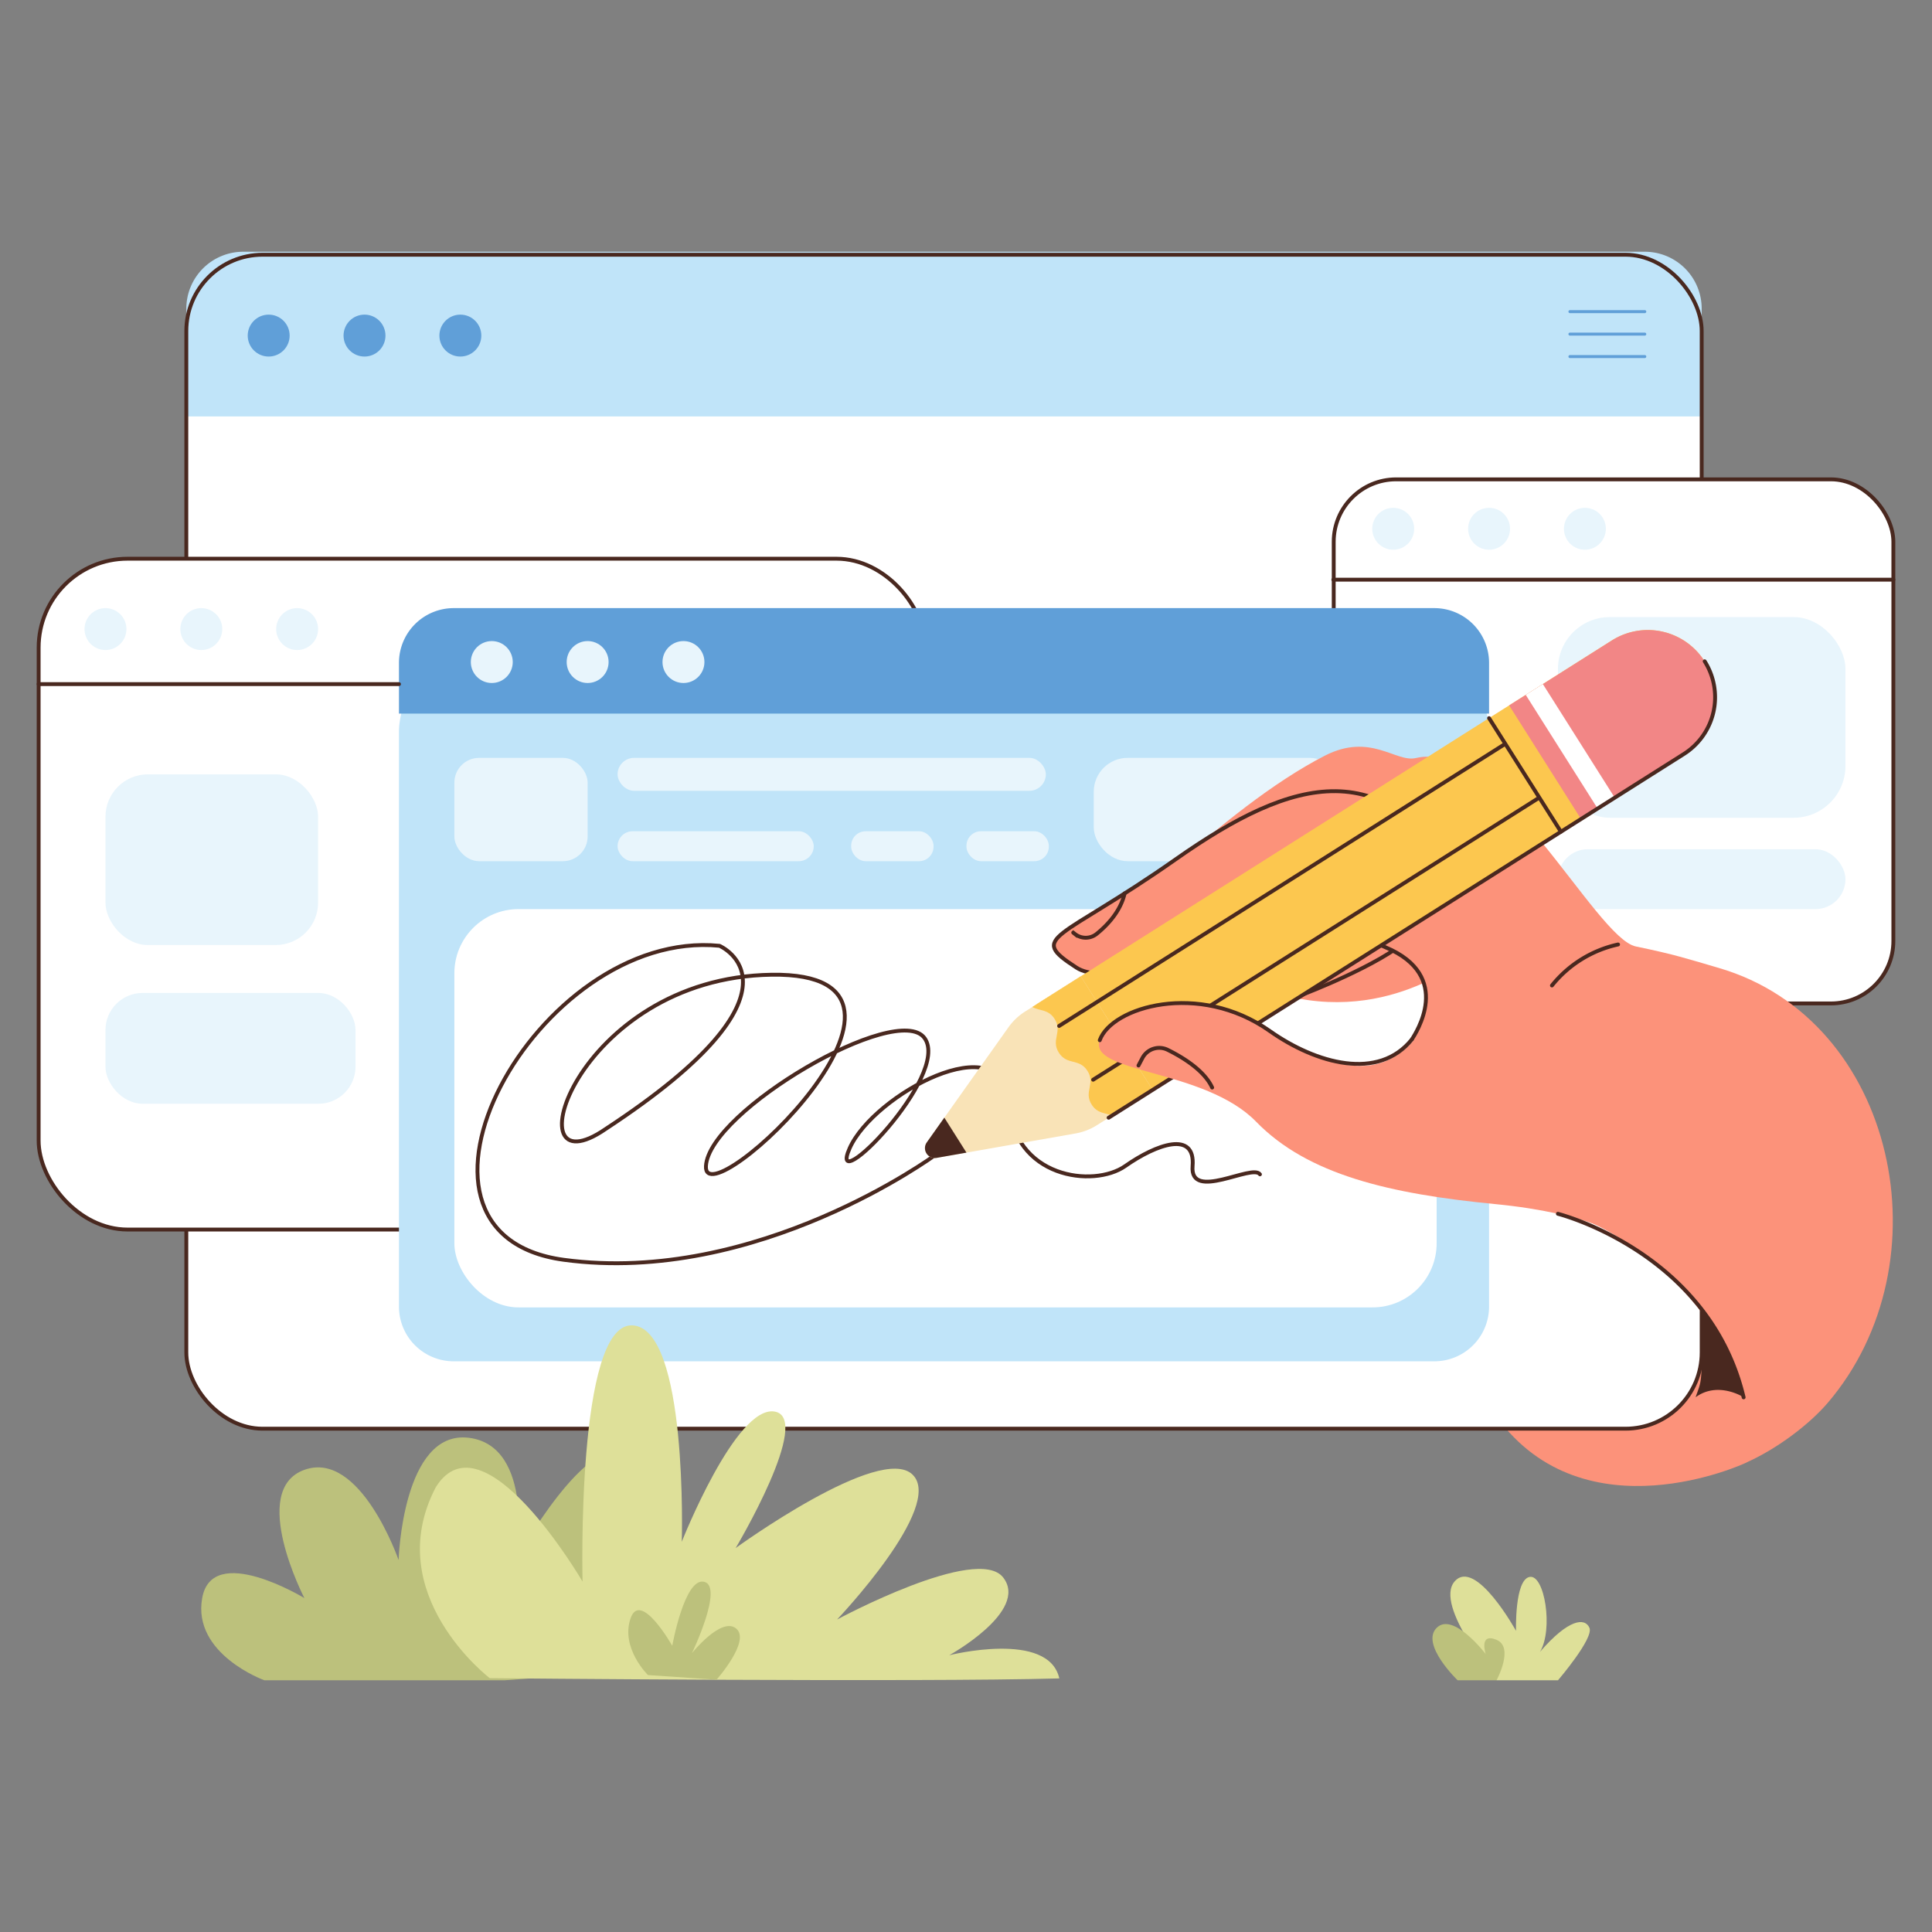
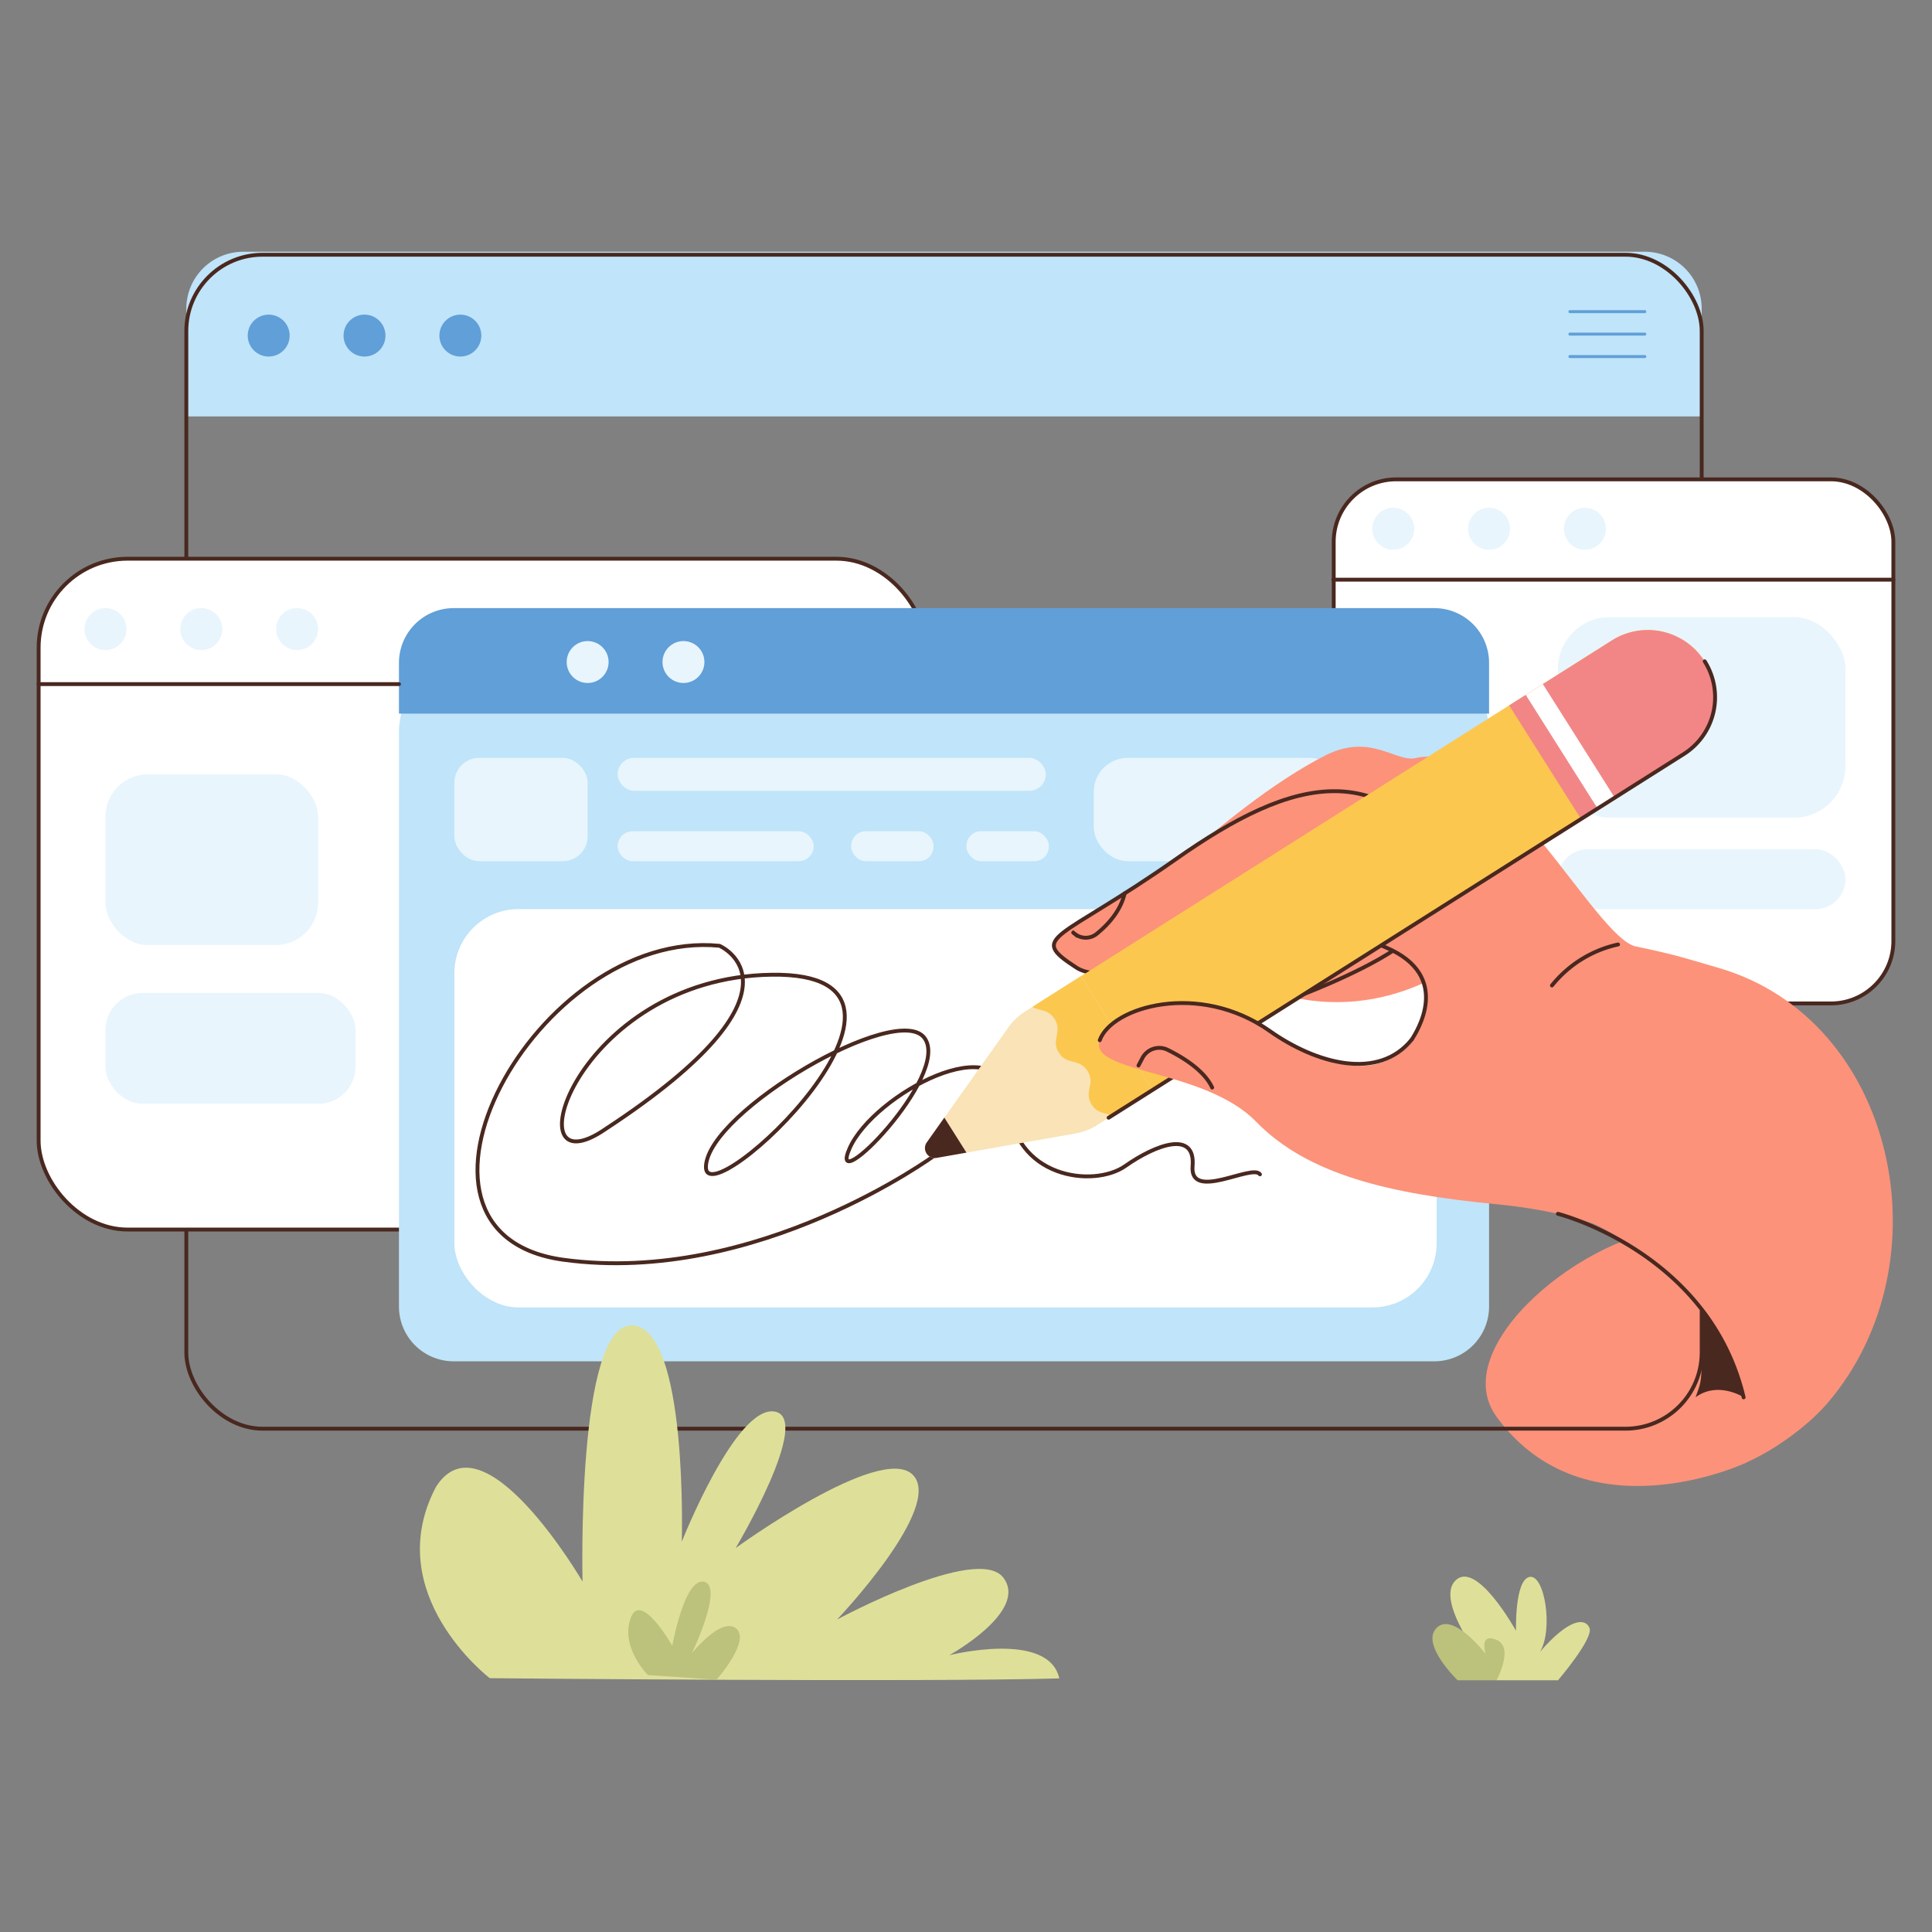
<svg xmlns="http://www.w3.org/2000/svg" viewBox="0 0 1000 1000" width="1000" height="1000">
  <rect x="0" y="0" width="1000" height="1000" fill="#808080" stroke="none" />
-   <path d="M261.28 869.7H136.81s-37.34-13.49-32.16-42.53 52.9 0 52.9 0-29-56 0-66.39 48.76 46.68 48.76 46.68 2.07-67.42 36.3-63.27 24.9 62.23 24.9 62.23 37.34-67.42 57.05-52.9-18.68 113-18.68 113z" fill="#bcc17c" />
  <path d="M903.27 757.32s-82.93 38.75-128.66-24c-26.57-36.49 47.28-96.11 94.56-97.66s94.55 81.34 34.1 121.66z" fill="#fc927a" />
-   <rect fill="#fff" height="607.64" rx="39.46" width="784.35" x="96.44" y="131.85" />
  <path d="M96.44 215.54v-55.77a29.47 29.47 0 0129.47-29.47h725.42a29.46 29.46 0 0129.46 29.47v55.77z" fill="#c0e4f9" />
  <g fill="#609fd8">
    <circle cx="139.07" cy="173.7" r="10.85" />
    <circle cx="188.67" cy="173.7" r="10.85" />
    <circle cx="238.28" cy="173.7" r="10.85" />
  </g>
  <g stroke-linecap="round" stroke-miterlimit="10">
    <g fill="none">
      <g stroke="#609fd8" stroke-width="1.55">
        <path d="M812.59 161.3h38.75M812.59 172.93h38.75M812.59 184.56h38.75" />
      </g>
      <rect height="607.64" rx="39.46" stroke="#49281f" stroke-width="2" width="784.35" x="96.44" y="131.85" />
    </g>
    <g fill="#fff" stroke="#49281f" stroke-width="2">
      <rect height="347.22" rx="46.04" width="459.02" x="20" y="289.19" />
      <rect height="271.27" rx="32.32" width="289.67" x="690.33" y="248.11" />
    </g>
  </g>
  <path d="M742.41 704.61H234.83a28.33 28.33 0 01-28.33-28.33V378.75c0-15.65 12.69-42.29 28.33-42.29h507.58c15.64 0 28.33 26.64 28.33 42.29v297.53a28.33 28.33 0 01-28.33 28.33z" fill="#c0e4f9" />
  <rect fill="#fff" height="206.16" rx="33.21" width="508.43" x="235.18" y="470.55" />
  <path d="M206.5 369.36v-26.27a28.34 28.34 0 0128.33-28.33h507.58a28.34 28.34 0 0128.33 28.33v26.27" fill="#609fd8" />
  <g fill="#e8f5fc">
    <rect height="53.48" rx="17.55" width="129.43" x="566.12" y="392.27" />
    <rect height="31" rx="15.5" width="148.81" x="806.39" y="439.55" />
    <circle cx="54.59" cy="325.61" r="10.85" />
    <circle cx="104.19" cy="325.61" r="10.85" />
    <circle cx="153.8" cy="325.61" r="10.85" />
    <circle cx="721.13" cy="273.69" r="10.85" />
    <circle cx="770.74" cy="273.69" r="10.85" />
    <circle cx="820.34" cy="273.69" r="10.85" />
-     <circle cx="254.55" cy="342.67" r="10.85" />
    <circle cx="304.16" cy="342.67" r="10.85" />
    <circle cx="353.76" cy="342.67" r="10.85" />
  </g>
  <path d="M755.2 499.36c-1.61-1.77-47.42 38.58-113.12 7.62-43.69-20.59-72.92-20.84-72.92-20.84s62.91-67.51 116.58-95c23.67-12.11 36.71 3.66 47.09 1.22 42.53-10 92.87 93.2 113.86 97.52 20.41 4.21 26.59 6.35 42.9 11.11 91.93 26.76 118.62 152.59 56.31 225.28-9.3 10.86-26.24 23.87-42.63 31C915.92 698.89 853 641 813.41 629" fill="#fc927a" />
  <path d="M627.32 507.37s35.25-8.65 72.73-37" fill="none" stroke="#49281f" stroke-linecap="round" stroke-miterlimit="10" stroke-width="2" />
  <rect fill="#e8f5fc" height="103.86" rx="26.82" width="148.81" x="806.39" y="319.41" />
  <path d="M484 597.89s-92.23 67.72-192.21 54.18-13.95-171.8 80.6-162.53c0 0 51.93 22.1-58.9 94.81-49.61 34.21-16.28-78.41 86-79.84s-35.65 127.6-34.1 99.08 99.2-85.54 113.15-66.29-51.15 84.83-38.75 57 79.83-64.16 82.16-24.24 44.17 44.91 60.45 33.5 36.43-18.53 34.88 0 31-1.42 34.87 4.28M674.79 514.57s39.65-15.09 54.43-28.72" fill="none" stroke="#49281f" stroke-linecap="round" stroke-miterlimit="10" stroke-width="2" />
  <path d="M730.87 537.89c1.69-2.91 21.84-32.61-13.68-47.55-31.57-13.28-32.1-28.6-32.1-28.6s-102.37 55.65-127.92 39.1-9.51-13.29 51.48-56.15 109.54-56.12 150.22 15.57c40.88 38.09 104.4 74.36 148.28 77.72-46.1 43.32-85.92 39.08-106.23 29.38s-70.05-29.47-70.05-29.47z" fill="#fc927a" />
  <path d="M730.87 537.89c1.69-2.91 21.84-32.61-13.68-47.55-31.57-13.28-32.1-28.6-32.1-28.6s-102.37 55.65-127.92 39.1-9.51-13.29 51.48-56.15 109.54-56.12 150.22 15.57" fill="none" stroke="#49281f" stroke-linecap="round" stroke-miterlimit="10" stroke-width="2" />
  <path d="M555.5 482.72l.86.69a9 9 0 0011.21 0c5.24-4.21 12.35-11.43 14.55-21" fill="none" stroke="#49281f" stroke-linecap="round" stroke-miterlimit="10" stroke-width="2" />
  <path d="M573.784 578.544l-37.18-58.79 297.702-188.272a34.78 34.78 0 0147.985 10.805 34.78 34.78 0 01-10.805 47.985L573.784 578.544z" fill="#fcc74f" />
  <path d="M818.317 423.908l-37.18-58.79 53.17-33.625a34.78 34.78 0 0147.985 10.805 34.78 34.78 0 01-10.805 47.985l-53.17 33.625z" fill="#f28686" />
  <path d="M559.42 505.34l-28.79 18.2a31 31 0 00-8.73 8.28l-42.21 59.5a5.13 5.13 0 005.07 8l71.85-12.63a30.94 30.94 0 0011.23-4.34l28.79-18.2z" fill="#f9e3b7" />
-   <path d="M534.33 521.2c3.82 2.2 8.29 1.07 11.54 6.21 4.25 6.73-2.07 10.73 2.18 17.45s10.58 2.72 14.83 9.44-2.08 10.73 2.17 17.45c3 4.71 7 4.16 10.56 5.71l21-13.28-37.21-58.84z" fill="#fcc74f" />
+   <path d="M534.33 521.2c3.82 2.2 8.29 1.07 11.54 6.21 4.25 6.73-2.07 10.73 2.18 17.45s10.58 2.72 14.83 9.44-2.08 10.73 2.17 17.45c3 4.71 7 4.16 10.56 5.71l21-13.28-37.21-58.84" fill="#fcc74f" />
  <path d="M479.69 591.32a5.13 5.13 0 005.07 8l15.48-2.72-11.46-18.12z" fill="#49281f" />
  <g fill="none" stroke="#49281f" stroke-linecap="round" stroke-miterlimit="10" stroke-width="2">
-     <path d="M565.81 558.86l230.94-146.03M548.21 531.02l230.94-146.03M807.92 430.5l-37.18-58.79" />
-   </g>
+     </g>
  <path d="M789.721 359.665l8.857-5.602 37.18 58.79-8.857 5.602z" fill="#fff" />
  <path d="M882.34 342.29a34.78 34.78 0 01-10.81 48L573.82 578.53" fill="none" stroke="#49281f" stroke-linecap="round" stroke-miterlimit="10" stroke-width="2" />
  <path d="M841.27 641.06s-17.21-12.95-67.43-17.83c-54.33-5.27-96.9-15.11-123.65-42.62s-87-25-81-42.19 52-31.75 87.95-4.81c34 21.28 56.82 25.06 74.67 4.7 4.58-5.66 9.9-16.28 12.77-24.82 9.7-20.31 128.89 68.89 173.38 37.66-26.11 62.17-76.69 89.91-76.69 89.91z" fill="#fc927a" />
  <g fill="none" stroke="#49281f" stroke-linecap="round" stroke-miterlimit="10" stroke-width="2">
    <path d="M569.23 538.42c6.07-17.18 51.23-30.7 87.95-4.81 24.1 17 56.4 26 73.69 4.28" />
    <path d="M589.28 551.5l2.05-3.89a9.83 9.83 0 0113-4.24c7.93 3.91 19 10.69 23.08 19.54M806.37 628.26s78.3 19.77 96.13 95" />
  </g>
  <path d="M880 676.71a117.83 117.83 0 0122.48 46.5s-13.22-8.52-24.83 0c2.37-7 3.12-6.79 3.12-20.83s-.77-25.67-.77-25.67z" fill="#49281f" />
  <path d="M837.5 488.86a60.4 60.4 0 00-34.21 21.22" fill="none" stroke="#49281f" stroke-linecap="round" stroke-miterlimit="10" stroke-width="2" />
  <g fill="#e8f5fc">
    <rect height="53.48" rx="12.81" width="68.98" x="235.18" y="392.27" />
    <rect height="17.05" rx="8.53" width="221.66" x="319.66" y="392.27" />
    <rect height="15.5" rx="7.75" width="101.53" x="319.66" y="430.25" />
    <rect height="15.5" rx="7.5" width="42.63" x="440.57" y="430.25" />
    <rect height="15.5" rx="7.5" width="42.63" x="500.24" y="430.25" />
  </g>
  <path d="M20 354.1h186.5" fill="#fff" stroke="#49281f" stroke-linecap="round" stroke-miterlimit="10" stroke-width="2" />
  <rect fill="#e8f5fc" height="88.36" rx="21.97" width="110.06" x="54.59" y="400.79" />
  <rect fill="#e8f5fc" height="57.35" rx="19.2" width="129.43" x="54.59" y="513.95" />
  <path d="M980 300.04H690.13" fill="#fff" stroke="#49281f" stroke-linecap="round" stroke-miterlimit="10" stroke-width="2" />
  <path d="M253.51 868.62s-56.94-43.48-27.91-98.91c24.56-39.13 75.93 48.91 75.93 48.91S298.18 684.93 327.21 686s25.68 112 25.68 112 27.92-70.65 48-67.39-20.1 70.65-20.1 70.65 74.81-54.35 91.56-38-39.08 75-39.08 75 72.58-39.12 86-21.73-27.92 40.21-27.92 40.21 51.36-13 56.95 12c-72.58 2.05-294.79-.12-294.79-.12z" fill="#dee099" />
  <path d="M335.37 867s-14.15-13.87-9.06-29.15 21.65 14 21.65 14 6.36-35.65 16.55-33.1-6.37 36.92-6.37 36.92 15.28-19.1 22.92-12.73-10.19 26.47-10.19 26.47z" fill="#bcc17c" />
  <path d="M774.61 869.7s-32.55-38.75-21.7-51.15 31.78 25.57 31.78 25.57-.78-26.35 7-27.9 12.4 27.13 5.43 38.75c14.72-17.05 23.25-17.82 25.58-12.4s-16.28 27.13-16.28 27.13z" fill="#dee099" />
  <path d="M774.61 869.7h-20.15s-19.38-18.6-10.85-27.13S769 856.14 769 856.14s-3.69-11.24 5.61-7.37 0 20.93 0 20.93z" fill="#bcc17c" />
</svg>